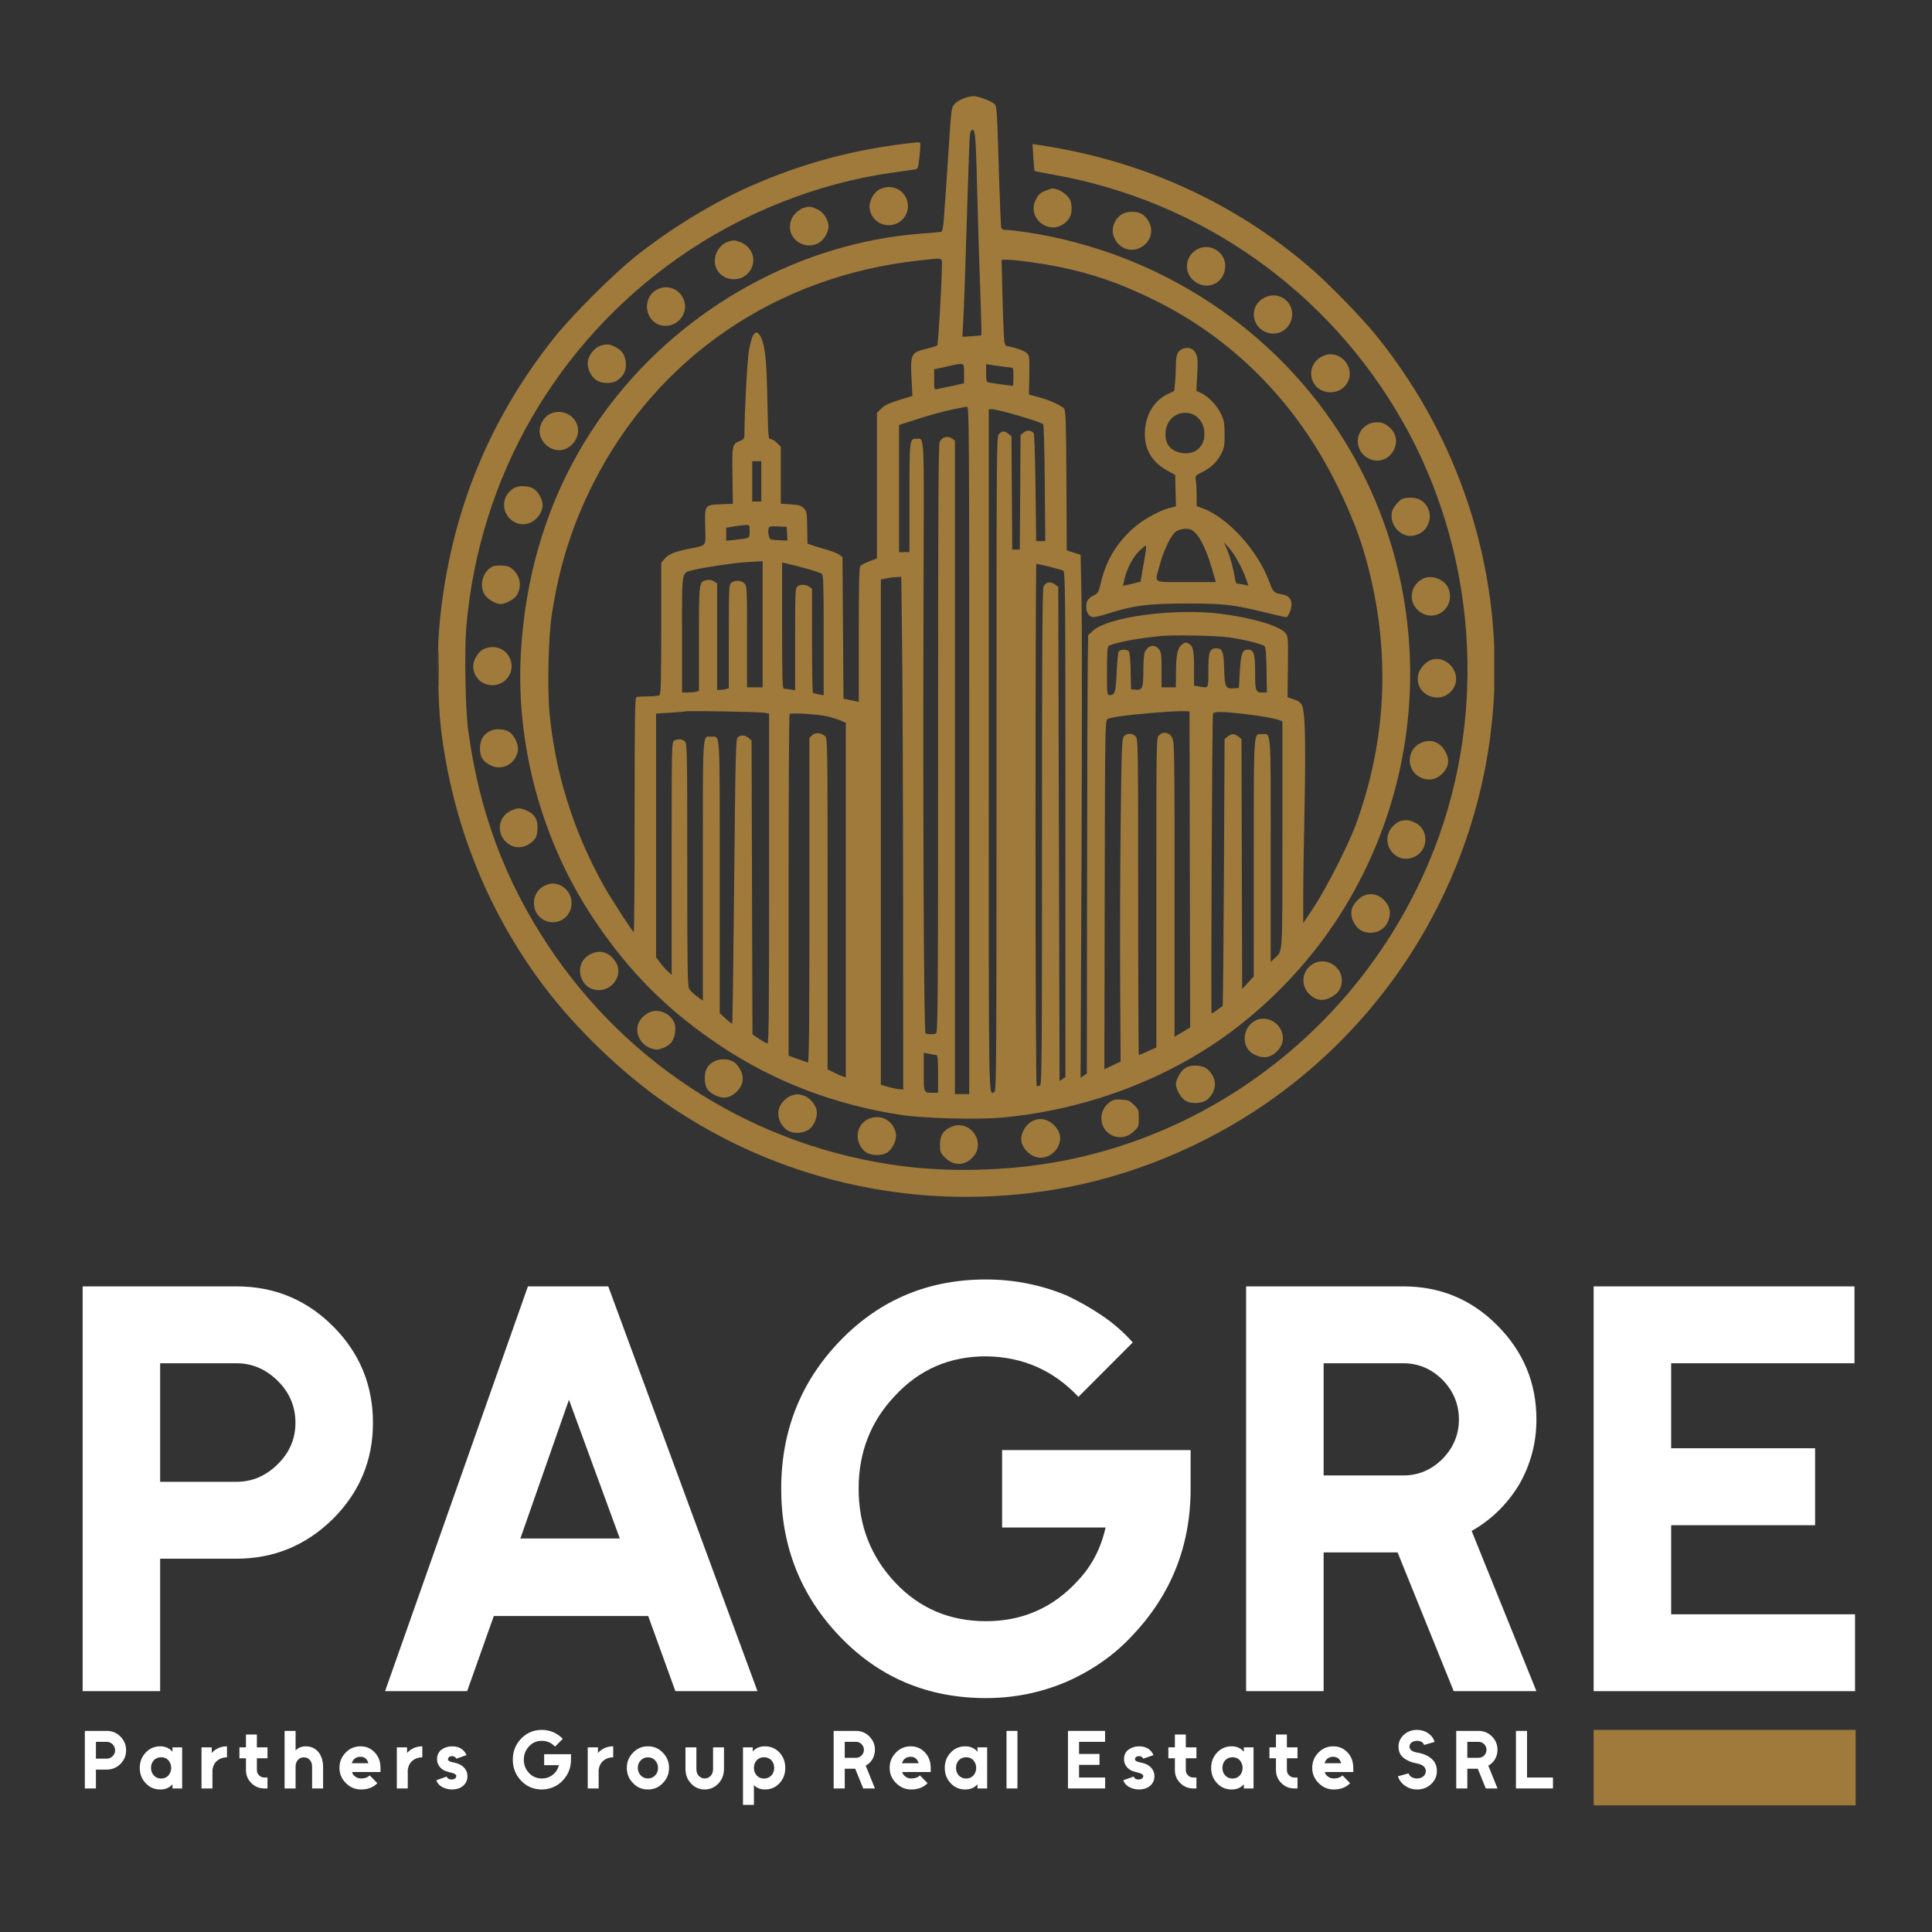
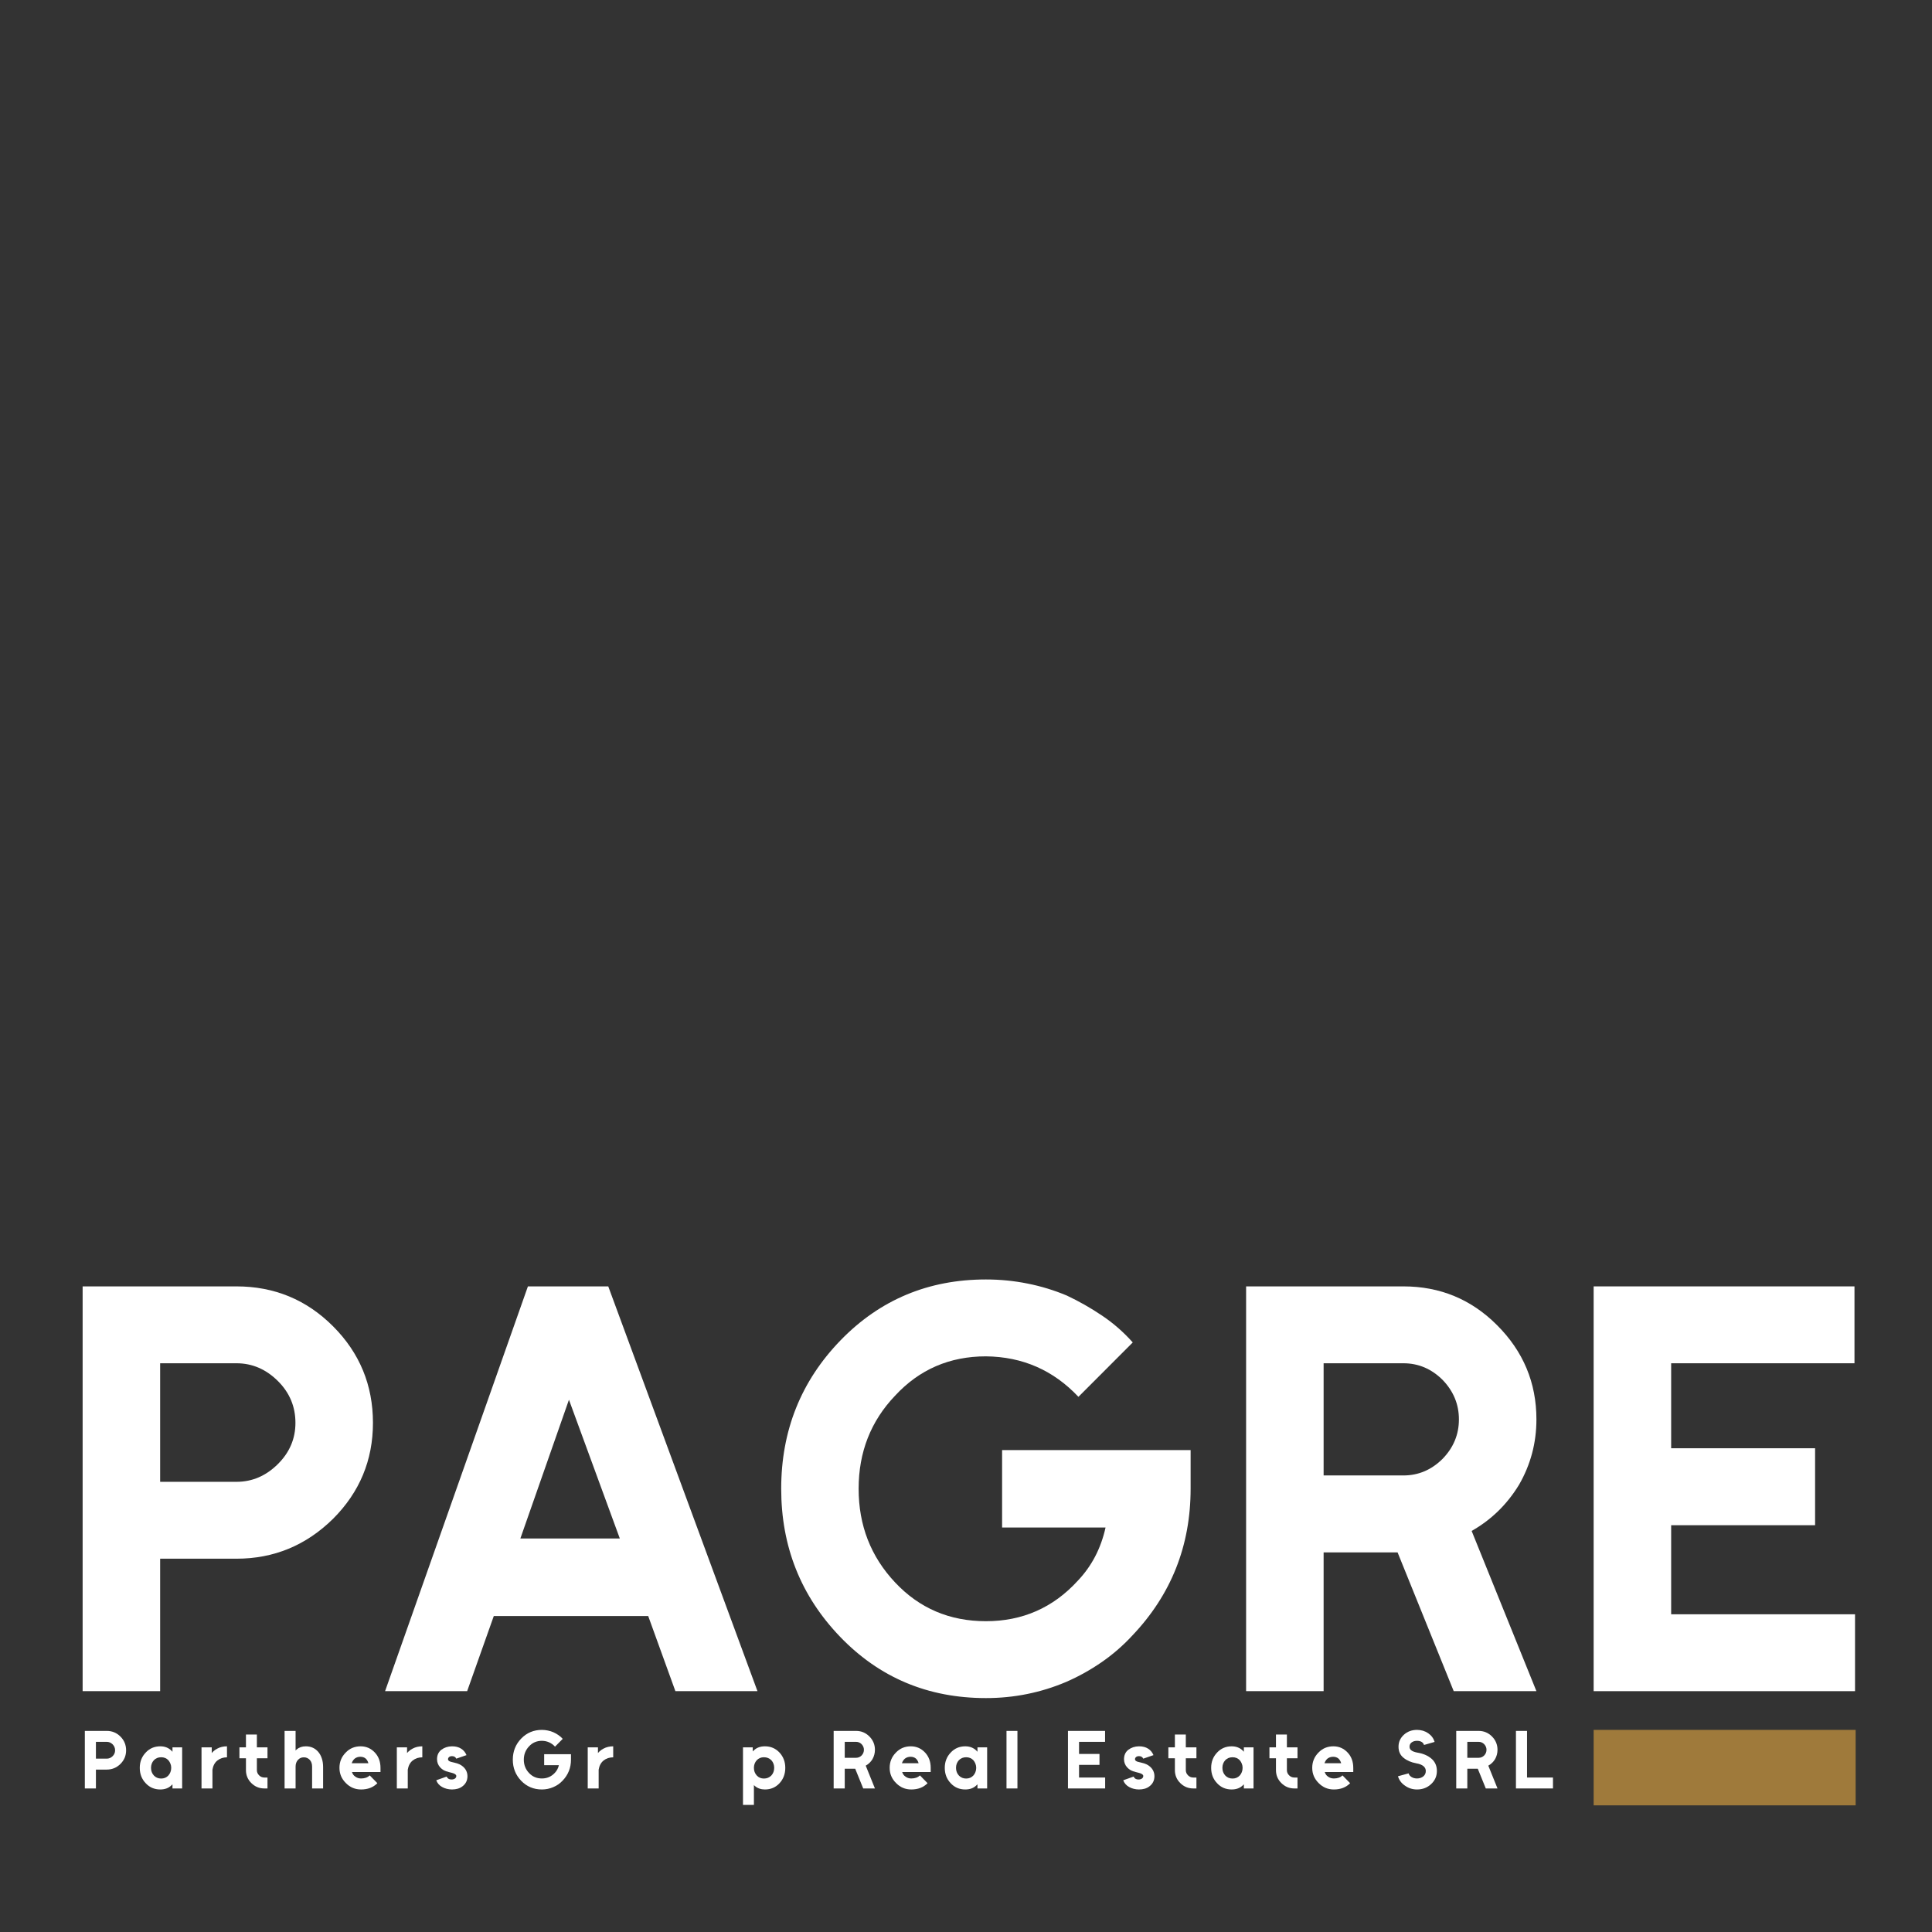
<svg xmlns="http://www.w3.org/2000/svg" width="512" zoomAndPan="magnify" viewBox="0 0 384 384" height="512" preserveAspectRatio="xMidYMid meet" version="1.2">
  <rect x="0" y="0" width="384" height="384" fill="#333333" stroke="none" />
  <defs>
    <clipPath id="7fa3204d2b">
-       <path d="M 87 19.09 L 296.992 19.09 L 296.992 238 L 87 238 Z M 87 19.09 " />
-     </clipPath>
+       </clipPath>
    <clipPath id="e9851aa222">
      <rect x="0" width="370" y="0" height="139" />
    </clipPath>
    <clipPath id="aadbf3ae97">
      <rect x="0" width="297" y="0" height="21" />
    </clipPath>
  </defs>
  <g id="37aff91931">
    <g clip-rule="nonzero" clip-path="url(#7fa3204d2b)">
      <path style=" stroke:none;fill-rule:evenodd;fill:#9f7a3b;fill-opacity:1;" d="M 191.754 19.477 C 190.344 19.977 189.477 20.68 189.258 21.496 C 189.074 22.184 188.91 23.961 188.648 28.129 C 188.344 33.016 187.809 40.805 187.57 43.844 C 187.477 45.059 187.277 46.031 187.117 46.074 C 186.961 46.117 185.148 46.281 183.086 46.434 C 159.254 48.242 136.316 60.82 121.383 80.27 C 110.664 94.23 104.602 111.035 103.531 129.75 C 102.48 148.105 107.703 167.219 117.977 182.625 C 125.031 193.199 132.695 200.863 143.27 207.918 C 153.852 214.973 165.93 219.59 179.082 221.598 C 183.684 222.301 194.387 222.574 199.293 222.117 C 215.809 220.574 231.84 214.582 244.512 205.207 C 252.547 199.266 259.859 191.59 265.336 183.359 C 284.469 154.578 285.297 117.305 267.449 87.98 C 253.852 65.629 230.629 50.266 204.301 46.203 C 202.508 45.926 200.605 45.699 200.074 45.695 C 199.285 45.695 199.086 45.59 198.984 45.113 C 198.918 44.793 198.734 40.465 198.582 35.492 C 198.125 20.676 198.152 21.09 197.543 20.59 C 196.824 19.996 194.336 19.086 193.473 19.102 C 193.09 19.109 192.312 19.277 191.754 19.477 M 192.793 26.645 C 192.723 27.105 192.539 31.551 192.391 36.523 C 191.918 52.035 191.613 60.949 191.445 63.996 L 191.285 66.934 L 193.113 66.832 C 194.117 66.773 194.992 66.672 195.051 66.605 C 195.113 66.539 195.012 62.418 194.824 57.445 C 194.641 52.473 194.426 45.789 194.348 42.594 C 193.969 27.164 193.883 25.805 193.289 25.805 C 193.078 25.805 192.871 26.156 192.793 26.645 M 181.926 28.324 C 170.086 29.586 159.617 32.367 148.992 37.078 C 141.531 40.383 133.133 45.535 126.266 51.016 C 121.789 54.582 113.719 62.656 110.148 67.129 C 96.645 84.059 88.992 103.559 87.238 125.527 C 86.867 130.172 87.082 140.133 87.652 144.875 C 89.922 163.723 96.93 181.215 108.164 196.098 C 114.516 204.512 123.734 213.359 132.336 219.297 C 154.195 234.383 180.742 240.59 207.238 236.801 C 222 234.691 236.516 229.199 249.277 220.898 C 279.113 201.488 297.148 168.18 297.078 132.605 C 297.035 108.629 288.652 85.262 273.367 66.488 C 270.5 62.969 264.18 56.48 260.59 53.375 C 245.352 40.191 226.895 31.824 206.359 28.797 L 205.219 28.629 L 205.379 31.254 C 205.469 32.699 205.586 33.926 205.637 33.98 C 205.691 34.031 207.352 34.363 209.328 34.711 C 238.672 39.902 264.07 57.848 278.793 83.789 C 293.391 109.512 295.738 141.34 285.059 168.766 C 272.297 201.527 243.234 225.367 209.043 231.117 C 199.457 232.727 188.625 232.969 179.352 231.777 C 150.508 228.07 124.91 212.098 108.848 187.789 C 100.27 174.809 95.199 161.098 93.047 145.074 C 92.496 140.98 92.285 129.258 92.676 124.668 C 95.211 94.934 110.496 68.312 134.863 51.203 C 147.457 42.363 162.605 36.348 177.406 34.316 C 179.605 34.012 181.652 33.719 181.949 33.664 C 182.43 33.574 182.52 33.289 182.762 31.043 C 182.914 29.652 182.961 28.457 182.867 28.379 C 182.777 28.305 182.352 28.277 181.926 28.324 M 174.816 37.641 C 173.602 38.277 172.68 40.043 172.852 41.41 C 173.094 43.371 174.664 44.758 176.629 44.758 C 179.5 44.758 181.336 41.797 180.051 39.242 C 179.098 37.344 176.754 36.629 174.816 37.641 M 208.074 37.797 C 206.75 38.27 206.332 38.66 205.758 39.961 C 204.301 43.238 208.105 46.535 211.176 44.66 C 212.52 43.844 213.094 42.707 212.977 41.102 C 212.891 39.973 212.723 39.578 212.004 38.84 C 211.527 38.344 210.723 37.824 210.219 37.684 C 209.117 37.379 209.266 37.371 208.074 37.797 M 159.707 41.316 C 159.277 41.441 158.531 41.953 158.051 42.449 C 156.91 43.625 156.668 45.598 157.5 46.922 C 158.613 48.691 160.852 49.293 162.688 48.309 C 163.875 47.672 164.875 45.789 164.648 44.605 C 164.387 43.223 163.535 42.086 162.355 41.551 C 161.156 41.008 160.863 40.98 159.707 41.316 M 222.82 42.699 C 221.488 43.625 220.859 45.312 221.297 46.777 C 222.184 49.73 225.559 50.609 227.719 48.449 C 229.285 46.883 229.152 44.5 227.402 42.867 C 226.367 41.902 224.094 41.816 222.82 42.699 M 144.758 48.027 C 143.023 48.547 141.777 50.652 142.121 52.488 C 142.777 55.984 147.598 56.633 149.289 53.445 C 150.406 51.348 149.32 48.848 146.953 48.055 C 145.957 47.719 145.793 47.719 144.758 48.027 M 238.23 49.414 C 235.664 50.555 235.109 53.898 237.184 55.719 C 239.797 58.016 243.523 56.328 243.523 52.848 C 243.523 50.164 240.688 48.324 238.23 49.414 M 182.641 51.777 C 154.285 54.871 130.652 71.012 117.988 95.93 C 113.785 104.203 111.172 112.406 109.691 122.008 C 109.012 126.398 108.762 136.664 109.211 141.559 C 110.312 153.578 114.004 165.352 120.066 176.164 C 121.398 178.539 125.617 185.055 125.961 185.266 C 126.055 185.324 126.137 174.867 126.137 162.027 C 126.137 142.824 126.195 138.656 126.48 138.551 C 126.668 138.477 127.719 138.418 128.816 138.418 C 130.023 138.418 130.934 138.293 131.121 138.105 C 131.352 137.875 131.43 134.57 131.43 124.824 L 131.43 111.852 L 132.074 111.086 C 132.863 110.152 134.062 109.652 136.891 109.082 C 140.574 108.34 140.266 108.75 140.168 104.719 C 140.062 100.332 140.043 100.359 143.332 100.23 L 145.66 100.137 L 145.586 94.523 C 145.5 88.332 145.508 88.297 147.121 87.621 C 147.898 87.297 147.961 87.18 147.965 86.047 C 147.984 81.457 148.531 71.516 148.871 69.586 C 149.496 66.004 150.402 65.121 151.312 67.195 C 152.098 68.984 152.367 71.734 152.527 79.723 C 152.676 86.961 152.707 87.277 153.184 87.277 C 153.457 87.277 154.023 87.617 154.438 88.031 L 155.191 88.785 L 155.191 100.125 L 157.152 100.25 C 158.793 100.355 159.211 100.477 159.75 101.012 C 160.352 101.617 160.391 101.824 160.438 104.852 L 160.488 108.047 L 161.391 108.367 C 161.887 108.539 163.172 108.934 164.242 109.238 C 165.309 109.539 166.469 110.004 166.82 110.266 L 167.453 110.746 L 167.648 138.887 L 168.59 139.059 C 169.105 139.152 169.789 139.289 170.109 139.367 L 170.688 139.508 L 170.688 126.227 C 170.688 116 170.762 112.848 171.012 112.523 C 171.191 112.289 172.004 111.852 172.82 111.551 L 174.305 111 L 174.305 82.059 L 175.16 81.203 C 175.812 80.551 176.648 80.152 178.684 79.52 L 181.352 78.691 L 181.18 75.426 C 180.91 70.324 181.043 70.059 184.266 69.289 C 185.25 69.055 186.156 68.773 186.277 68.668 C 186.477 68.492 187.188 56.465 187.211 52.859 C 187.223 51.125 187.664 51.23 182.641 51.777 M 199.227 58.027 C 199.309 61.543 199.441 65.379 199.52 66.551 C 199.66 68.605 199.688 68.688 200.352 68.82 C 202.176 69.184 203.719 69.766 204.164 70.258 C 204.605 70.75 204.645 71.168 204.578 74.609 L 204.508 78.414 L 206.258 78.879 C 208.457 79.461 210.988 80.586 211.496 81.203 C 211.828 81.605 211.895 83.672 211.957 95.535 L 212.031 109.398 L 213.402 109.832 L 214.777 110.266 L 214.961 118.953 C 215.062 123.734 215.062 147.121 214.961 170.926 L 214.773 214.211 L 215.395 213.797 L 216.02 213.383 L 216.062 175.965 C 216.09 155.387 216.148 135.777 216.191 132.395 L 216.277 126.242 L 217.219 125.375 C 220.27 122.578 233.512 120.832 242.762 122.008 C 248.938 122.793 254.488 124.465 255.512 125.844 C 256.027 126.543 256.047 126.832 255.98 132.582 L 255.91 138.586 L 256.941 138.93 C 258.977 139.602 259.109 139.938 259.336 144.953 C 259.445 147.395 259.422 154.625 259.281 161.016 C 259.141 167.41 259.027 175.082 259.031 178.062 L 259.031 183.488 L 261.242 180.129 C 263.66 176.449 268.031 167.852 269.449 163.988 C 275.047 148.703 276.227 132.938 272.957 117.109 C 271.402 109.582 269.426 103.918 265.746 96.445 C 257.676 80.059 245.199 67.402 229.449 59.641 C 222.832 56.379 217.25 54.426 210.723 53.09 C 207.078 52.34 201.977 51.633 200.238 51.633 L 199.078 51.633 L 199.227 58.027 M 130.66 57.512 C 127.465 59.117 128.113 64.047 131.609 64.703 C 134.344 65.215 136.758 62.633 136.035 59.965 C 135.391 57.582 132.84 56.414 130.66 57.512 M 251.293 59.172 C 247.844 60.973 248.887 65.93 252.793 66.289 C 254.918 66.488 256.828 64.688 256.828 62.48 C 256.828 59.586 253.875 57.824 251.293 59.172 M 119.383 68.703 C 118.262 69.027 117.059 70.477 116.84 71.758 C 116.629 73.023 117.352 74.719 118.438 75.508 C 119.461 76.25 121.535 76.332 122.586 75.672 C 123.918 74.836 124.504 73.691 124.391 72.148 C 124.273 70.562 123.656 69.641 122.246 68.941 C 121.109 68.379 120.637 68.34 119.383 68.703 M 235.047 69.344 C 234.016 69.777 233.711 70.562 233.711 72.793 C 233.711 73.758 233.637 75.254 233.547 76.121 L 233.383 77.695 L 232.016 78.363 C 229.387 79.648 227.723 82.402 227.559 85.727 C 227.391 89.215 228.871 91.805 232.031 93.547 L 233.582 94.402 L 233.652 97.523 L 233.727 100.641 L 232.516 100.945 C 230.625 101.422 227.633 103.016 225.816 104.512 C 222.258 107.449 219.961 111.086 218.895 115.477 C 218.348 117.727 218.254 117.914 217.422 118.332 C 216.254 118.926 215.891 119.465 215.891 120.586 C 215.891 121.793 216.504 122.66 217.363 122.66 C 217.73 122.66 219.137 122.309 220.488 121.875 C 225.312 120.328 228.391 119.949 236.035 119.953 C 243.473 119.957 245.047 120.148 252.176 121.898 C 253.883 122.316 255.43 122.66 255.613 122.66 C 256.031 122.66 256.699 121.117 256.699 120.145 C 256.699 118.98 256.059 118.324 254.742 118.125 C 253.293 117.906 252.996 117.617 252.324 115.754 C 250.043 109.414 243.934 102.715 238.812 100.941 L 237.844 100.605 L 237.84 98.523 C 237.84 97.383 237.766 96.02 237.68 95.496 C 237.527 94.562 237.543 94.539 238.91 93.855 C 240.688 92.969 241.848 91.867 242.707 90.246 C 243.32 89.098 243.395 88.672 243.395 86.371 C 243.395 84.113 243.309 83.605 242.707 82.32 C 241.91 80.617 240.223 78.824 238.777 78.141 L 237.777 77.664 L 237.957 74.5 C 238.098 71.988 238.059 71.145 237.758 70.43 C 237.273 69.27 236.227 68.848 235.047 69.344 M 263.324 70.613 C 261.383 71.293 260.316 73.047 260.676 74.957 C 261.332 78.457 266.227 79.102 267.883 75.906 C 269.387 73.008 266.395 69.535 263.324 70.613 M 188.059 72.879 L 185.668 73.41 L 185.668 75.453 C 185.668 77.277 185.719 77.484 186.121 77.367 C 186.371 77.297 187.27 77.105 188.125 76.945 C 188.977 76.781 190.109 76.535 190.641 76.398 L 191.609 76.152 L 191.609 74.223 C 191.609 71.961 191.824 72.043 188.059 72.879 M 196 74.148 C 196 75.758 196.051 75.914 196.582 76.031 C 197.09 76.141 201.016 76.688 201.316 76.688 C 201.375 76.688 201.426 75.875 201.426 74.879 C 201.426 73.336 201.359 73.07 200.973 73.055 C 200.723 73.047 199.504 72.895 198.262 72.719 L 196 72.395 L 196 74.148 M 189.461 81.355 C 186.93 81.895 184.648 82.535 181.086 83.699 L 178.695 84.477 L 178.695 109.746 L 180.762 109.746 L 180.762 98.949 C 180.762 87.238 180.766 87.211 182.16 87.211 C 183.758 87.211 183.664 85.359 183.566 115.336 C 183.414 160.273 183.609 205.152 183.953 205.371 C 184.316 205.605 185.48 205.629 186.035 205.414 C 186.406 205.27 186.445 199.867 186.449 146.848 C 186.453 100.477 186.52 88.309 186.777 87.797 C 187.246 86.871 188.301 86.562 189.137 87.109 L 189.801 87.547 L 189.801 217.453 L 192.645 217.453 L 192.645 149.137 C 192.645 84.234 192.621 80.82 192.191 80.844 C 191.941 80.859 190.715 81.09 189.461 81.355 M 196.52 149.266 C 196.52 221.758 196.445 217.5 197.66 217.035 C 198.031 216.895 198.066 210.906 198.066 151.82 C 198.066 87.105 198.07 86.758 198.582 86.242 C 199.23 85.598 199.652 85.594 200.43 86.223 L 201.039 86.715 L 201.188 109.23 L 202.691 109.23 L 202.77 97.844 L 202.844 86.457 L 203.461 85.957 C 204.074 85.461 204.855 85.492 205.43 86.027 C 205.59 86.176 205.734 90.324 205.816 96.91 L 205.945 107.551 L 207.754 107.551 L 207.66 96.059 C 207.609 89.738 207.473 84.461 207.352 84.336 C 206.879 83.828 198.387 81.336 197.137 81.336 L 196.52 81.336 L 196.52 149.266 M 109.215 82.324 C 107.969 82.977 107.07 84.73 107.277 86.105 C 107.617 88.336 109.902 89.926 111.969 89.367 C 113.645 88.918 114.902 87.277 114.898 85.551 C 114.898 82.766 111.762 80.988 109.215 82.324 M 234.773 82.133 C 232.887 82.531 231.645 84.203 231.645 86.34 C 231.645 87.992 232.363 89.16 233.719 89.703 C 236.727 90.906 239.395 89.301 239.395 86.285 C 239.395 83.5 237.285 81.602 234.773 82.133 M 271.738 84.434 C 269.156 86.012 269.273 89.703 271.957 91.102 C 274.031 92.184 276.367 91.25 277.227 89 C 277.938 87.137 277.094 85.227 275.117 84.211 C 274.246 83.762 272.672 83.867 271.738 84.434 M 149.512 95.672 L 149.512 99.676 L 151.316 99.676 L 151.316 91.668 L 149.512 91.668 L 149.512 95.672 M 102.047 97.074 C 99.121 98.914 99.77 103.191 103.109 104.09 C 105.148 104.637 107.395 103.078 107.82 100.816 C 108.02 99.754 107.211 97.973 106.199 97.238 C 105.172 96.496 103.102 96.414 102.047 97.074 M 278.758 99.148 C 278.051 99.438 276.887 100.84 276.684 101.648 C 275.996 104.379 278.629 107.137 281.215 106.395 C 282.594 106 283.316 105.391 283.859 104.16 C 284.637 102.398 283.973 100.328 282.309 99.352 C 281.504 98.879 279.688 98.773 278.758 99.148 M 145.828 104.645 L 144.344 104.898 L 144.344 107.473 L 145.957 107.305 C 149.082 106.98 148.992 107.031 148.992 105.594 C 148.992 104.324 148.992 104.324 148.152 104.355 C 147.691 104.375 146.645 104.504 145.828 104.645 M 152.742 105.152 C 152.664 105.477 152.699 106.094 152.816 106.52 C 153.027 107.27 153.082 107.297 154.773 107.371 L 156.512 107.445 L 156.355 104.711 L 154.617 104.637 C 152.992 104.562 152.875 104.598 152.742 105.152 M 233.824 105.582 C 232.801 106.207 231.34 109.18 230.48 112.383 C 229.496 116.059 228.902 115.688 235.746 115.688 L 241.66 115.688 L 240.891 113.039 C 239.906 109.66 238.68 107.004 237.609 105.938 C 236.93 105.258 236.562 105.098 235.691 105.098 C 235.098 105.102 234.262 105.316 233.824 105.582 M 243.914 109.297 C 244.531 110.734 245.141 112.973 245.461 114.977 C 245.547 115.512 245.695 115.953 245.797 115.957 C 245.898 115.965 246.461 116.062 247.051 116.176 L 248.117 116.383 L 247.645 115 C 246.926 112.914 245.383 110.121 244.27 108.902 L 243.273 107.809 L 243.914 109.297 M 226.387 109.566 C 225.141 110.816 224.09 112.793 223.547 114.914 C 223.344 115.695 223.207 116.363 223.238 116.398 C 223.27 116.434 224.059 116.273 224.996 116.043 L 226.699 115.621 L 227.004 113.781 C 227.168 112.77 227.449 111.16 227.629 110.199 C 227.805 109.242 227.848 108.457 227.723 108.457 C 227.598 108.457 226.996 108.957 226.387 109.566 M 148.09 111.738 C 145.883 111.887 139.641 112.82 138.023 113.242 C 135.348 113.941 135.562 112.828 135.562 126.059 L 135.562 137.641 L 136.66 137.637 C 137.266 137.637 138.02 137.566 138.34 137.48 L 138.922 137.324 L 138.922 126.949 C 138.922 115.551 138.906 115.645 140.48 115.297 C 141.012 115.18 141.473 115.262 141.902 115.543 L 142.535 115.957 L 142.535 137.125 L 143.117 137.121 C 143.438 137.121 143.961 137.047 144.281 136.961 L 144.859 136.809 L 144.859 126.547 C 144.859 116.934 144.891 116.258 145.332 115.855 C 145.984 115.27 147.328 115.316 147.961 115.945 C 148.461 116.445 148.477 116.809 148.477 126.535 L 148.477 136.609 L 151.578 136.609 L 151.578 111.555 L 150.48 111.602 C 149.875 111.629 148.801 111.688 148.09 111.738 M 155.449 124.336 C 155.449 134.188 155.52 136.867 155.773 136.871 C 155.953 136.871 156.531 136.945 157.066 137.031 L 158.035 137.191 L 158.035 127.051 C 158.035 117.691 158.07 116.879 158.484 116.562 C 159.098 116.102 160.121 116.117 160.816 116.605 L 161.391 117.008 L 161.391 127.309 C 161.391 132.977 161.477 137.66 161.586 137.723 C 161.691 137.781 162.215 137.91 162.746 138.008 L 163.715 138.184 L 163.715 126.309 C 163.715 116.383 163.656 114.375 163.348 114.066 C 163.047 113.762 159.254 112.652 156.16 111.961 L 155.449 111.805 L 155.449 124.336 M 205.816 163.988 C 205.816 195.344 205.91 215.902 206.055 215.902 C 206.184 215.902 206.473 215.832 206.699 215.746 C 207.07 215.602 207.105 211.016 207.105 166.426 C 207.105 129.402 207.184 117.098 207.41 116.598 C 207.824 115.688 208.781 115.488 209.648 116.133 L 210.336 116.648 L 210.465 165.762 L 210.594 214.879 L 211.758 214.066 L 211.758 163.852 C 211.758 116.293 211.734 113.629 211.305 113.402 C 210.91 113.199 206.406 112.07 205.977 112.07 C 205.887 112.07 205.816 135.434 205.816 163.988 M 97.984 112.562 C 96.008 113.441 95.16 116.289 96.312 118.156 C 96.902 119.113 98.512 120.066 99.531 120.066 C 100.406 120.066 102.18 119.125 102.645 118.414 C 103.723 116.77 103.504 114.707 102.098 113.348 C 101.379 112.648 100.992 112.488 99.863 112.418 C 99.113 112.371 98.266 112.438 97.984 112.562 M 176.887 114.828 C 176.531 114.883 175.98 114.984 175.66 115.055 L 175.082 115.18 L 175.082 215.605 L 176.449 216.004 C 177.199 216.223 178.199 216.434 178.668 216.477 L 179.523 216.547 L 179.496 178.84 C 179.484 158.098 179.395 135.172 179.301 127.891 L 179.133 114.656 L 178.332 114.691 C 177.895 114.711 177.242 114.77 176.887 114.828 M 283.043 114.93 C 280.363 116.051 279.746 119.461 281.879 121.332 C 285.031 124.102 289.48 120.785 287.852 116.879 C 287.16 115.227 284.707 114.234 283.043 114.93 M 230.352 126.441 C 229.996 126.492 228.66 126.66 227.383 126.812 C 224.602 127.145 220.84 127.984 220.363 128.383 C 220.102 128.598 220.02 129.785 220.02 133.41 C 220.02 137.82 220.055 138.16 220.488 138.16 C 221.613 138.16 221.762 137.695 221.938 133.652 C 222.031 131.527 222.234 129.641 222.387 129.453 C 222.75 129.02 224.012 129.023 224.371 129.457 C 224.539 129.66 224.684 131.281 224.727 133.398 L 224.801 136.996 L 225.691 137.082 C 227.066 137.211 227.254 136.746 227.254 133.184 C 227.254 131.348 227.375 129.891 227.555 129.555 C 228.27 128.211 229.508 127.973 230.332 129.023 C 230.816 129.637 230.871 130.055 230.871 133.156 L 230.871 136.609 L 233.711 136.609 L 233.727 133.961 C 233.746 130.246 234.008 128.891 234.844 128.172 C 235.414 127.684 235.633 127.633 236.141 127.863 C 237.125 128.312 237.328 129.16 237.328 132.844 L 237.328 136.281 L 238.293 136.441 C 240.289 136.773 240.168 136.977 240.168 133.309 C 240.168 129.594 240.418 128.859 241.691 128.859 C 242.973 128.859 243.207 129.441 243.305 132.891 C 243.41 136.562 243.59 136.934 245.184 136.816 L 246.238 136.738 L 246.434 133.398 C 246.645 129.809 246.91 129.117 248.07 129.117 C 249.207 129.117 249.465 129.961 249.465 133.645 C 249.465 137.371 249.566 137.641 250.945 137.641 L 251.805 137.641 L 251.734 133.207 C 251.688 130.164 251.57 128.676 251.355 128.461 C 250.902 128.012 247.449 127.141 244.266 126.676 C 241.766 126.312 232.348 126.152 230.352 126.441 M 87.117 132.863 C 87.117 136.133 87.152 137.434 87.199 135.754 C 87.242 134.078 87.242 131.406 87.199 129.816 C 87.152 128.223 87.117 129.598 87.117 132.863 M 96.043 129.074 C 94.824 129.711 93.902 131.477 94.074 132.84 C 94.32 134.801 95.887 136.191 97.855 136.191 C 100.723 136.191 102.559 133.23 101.273 130.672 C 100.32 128.777 97.98 128.059 96.043 129.074 M 284.191 131.277 C 283.129 131.758 282.066 133.07 281.863 134.16 C 281.074 138.359 286.754 140.41 288.93 136.711 C 290.699 133.699 287.344 129.852 284.191 131.277 M 136.336 141.383 C 136.125 141.441 134.699 141.562 133.172 141.656 L 130.398 141.824 L 130.398 190.254 L 131.141 191.262 C 131.547 191.816 132.242 192.609 132.688 193.027 L 133.496 193.785 L 133.496 170.629 C 133.496 148 133.508 147.469 133.996 147.207 C 134.758 146.801 135.695 146.887 136.168 147.414 C 136.559 147.844 136.598 149.91 136.598 171.832 C 136.598 191.867 136.656 195.895 136.957 196.48 C 137.156 196.867 137.855 197.566 138.508 198.035 L 139.695 198.887 L 139.695 173.062 C 139.695 144.441 139.57 146.422 141.375 146.422 C 143.18 146.422 143.055 144.305 143.055 174.305 L 143.055 201.371 L 144.234 202.461 C 144.887 203.062 145.469 203.496 145.535 203.434 C 145.602 203.367 145.777 190.66 145.926 175.191 C 146.164 150.25 146.242 147.02 146.602 146.617 C 147.133 146.027 148.012 146.043 148.77 146.66 L 149.383 147.152 L 149.469 176.371 L 149.555 205.586 L 150.883 206.48 C 151.617 206.977 152.363 207.379 152.543 207.379 C 152.801 207.379 152.867 200.836 152.867 174.605 L 152.867 141.832 L 152.027 141.676 C 151.055 141.492 136.914 141.23 136.336 141.383 M 229.598 141.648 C 223.637 142.152 220.613 142.566 220.098 142.945 C 219.656 143.266 219.629 144.945 219.566 177.902 L 219.5 212.523 L 221.117 211.762 L 222.734 210.996 L 222.641 195.434 C 222.59 186.875 222.637 172.453 222.742 163.391 C 222.918 148.562 222.98 146.855 223.367 146.375 C 223.949 145.656 225.152 145.68 225.754 146.422 C 226.199 146.969 226.219 148.477 226.219 178.352 C 226.219 195.594 226.281 209.703 226.355 209.703 C 226.43 209.703 227.242 209.363 228.164 208.945 L 229.836 208.188 L 229.836 177.434 C 229.836 146.734 229.836 146.68 230.367 146.148 C 231.211 145.305 232.438 145.555 233 146.684 C 233.422 147.527 233.453 149.504 233.453 176.824 L 233.453 206.066 L 235.004 205.141 L 236.555 204.219 L 236.488 172.801 L 236.422 141.387 L 235 141.348 C 234.219 141.328 231.789 141.461 229.598 141.648 M 241.086 141.84 C 240.914 142.391 240.648 201.438 240.816 201.438 C 240.945 201.438 241.629 200.973 243.008 199.941 C 243.078 199.891 243.195 187.93 243.266 173.371 L 243.395 146.895 L 244.004 146.402 C 244.777 145.777 245.371 145.777 246.145 146.402 L 246.754 146.895 L 246.82 171.734 L 246.891 196.57 L 249.188 194.078 L 249.195 170.566 C 249.207 144.477 249.113 145.906 250.859 145.906 C 252.68 145.906 252.566 144.375 252.566 169.027 L 252.566 191.203 L 253.363 190.445 C 254.98 188.906 254.891 190.375 254.891 165.84 L 254.891 143.387 L 254.18 143.105 C 252.754 142.539 245.223 141.516 242.492 141.516 C 241.672 141.516 241.148 141.637 241.086 141.84 M 156.938 141.918 C 156.828 142.027 156.742 157.355 156.742 175.977 L 156.742 209.836 L 158.484 210.457 C 159.445 210.797 160.375 211.125 160.551 211.191 C 160.809 211.285 160.875 204.734 160.875 178.996 L 160.875 146.684 L 161.418 146.137 C 162.039 145.52 163.215 145.609 164.023 146.336 C 164.469 146.742 164.492 148.203 164.492 179.648 L 164.492 212.535 L 165.719 213.152 C 166.391 213.492 167.207 213.852 167.523 213.949 L 168.105 214.129 L 168.105 143.66 L 167.137 143.238 C 166.605 143.004 165.484 142.641 164.652 142.43 C 162.914 141.988 157.227 141.613 156.938 141.918 M 97.395 145.289 C 96.043 145.977 95.398 147.094 95.398 148.75 C 95.398 150.473 95.953 151.344 97.547 152.133 C 99.832 153.262 102.508 151.809 102.93 149.211 C 103.113 148.062 102.324 146.285 101.297 145.543 C 100.363 144.867 98.465 144.742 97.395 145.289 M 282.371 147.68 C 279.523 149.004 279.465 153.086 282.273 154.496 C 283.965 155.344 285.699 154.953 286.984 153.426 C 287.973 152.25 288.102 151.004 287.383 149.578 C 286.324 147.469 284.395 146.734 282.371 147.68 M 101.555 161.129 C 98.617 162.465 98.598 166.492 101.52 168.016 C 102.977 168.773 104.816 168.355 106.102 166.977 C 106.582 166.465 106.754 165.953 106.828 164.824 C 106.945 162.957 106.324 161.848 104.758 161.137 C 103.395 160.516 102.906 160.516 101.555 161.129 M 278.457 163.137 C 278.137 163.199 277.48 163.617 277 164.074 C 273.785 167.105 277.293 172.227 281.23 170.25 C 284.039 168.84 284 164.75 281.164 163.461 C 280.09 162.973 279.605 162.914 278.457 163.137 M 108.191 176.062 C 105.426 177.453 105.426 181.516 108.191 182.906 C 110.719 184.176 113.609 182.352 113.609 179.484 C 113.609 177.402 111.879 175.609 109.863 175.609 C 109.438 175.609 108.684 175.812 108.191 176.062 M 271.02 178.039 C 270.086 178.445 268.902 179.781 268.676 180.68 C 268.238 182.418 269.414 184.633 271.059 185.176 C 273.133 185.859 275.207 184.93 275.949 182.977 C 276.496 181.551 276.301 180.316 275.359 179.199 C 274.184 177.797 272.566 177.367 271.02 178.039 M 117.871 189.426 C 115.672 190.203 114.699 192.445 115.637 194.57 C 116.289 196.043 117.438 196.785 119.059 196.789 C 122.004 196.789 123.922 193.453 122.324 191.105 C 121.152 189.379 119.621 188.801 117.871 189.426 M 260.91 191.613 C 258.664 192.98 258.426 196.016 260.43 197.773 C 261.676 198.867 262.918 199.031 264.391 198.289 C 265.875 197.547 266.535 196.656 266.688 195.203 C 266.996 192.184 263.52 190.02 260.91 191.613 M 128.719 201.402 C 127 202.461 126.34 203.934 126.805 205.66 C 127.156 206.965 128.211 208.02 129.57 208.426 C 130.484 208.699 130.809 208.684 131.805 208.301 C 133.312 207.727 134.078 206.656 134.203 204.949 C 134.277 203.949 134.172 203.43 133.773 202.793 C 132.672 201.039 130.344 200.398 128.719 201.402 M 249.27 202.988 C 247.465 204.086 246.84 206.586 247.922 208.363 C 248.629 209.523 250.43 210.32 251.812 210.086 C 253.105 209.867 254.484 208.605 254.84 207.312 C 255.73 204.086 252.094 201.266 249.27 202.988 M 183.602 213.066 C 183.602 217.309 183.555 217.191 185.434 217.191 L 186.445 217.191 L 186.445 213.449 C 186.445 210.629 186.363 209.699 186.121 209.691 C 185.945 209.684 185.305 209.586 184.703 209.469 L 183.602 209.258 L 183.602 213.066 M 142.039 210.914 C 140.633 211.656 140.082 212.609 140.082 214.305 C 140.082 216.078 140.621 216.941 142.215 217.73 C 143.746 218.488 145.18 218.227 146.441 216.965 C 147.703 215.703 147.961 214.27 147.203 212.738 C 146.906 212.133 146.355 211.418 145.98 211.148 C 145.012 210.445 143.141 210.336 142.039 210.914 M 235.566 212.277 C 234.707 212.816 233.723 214.543 233.723 215.516 C 233.723 216.484 234.707 218.211 235.566 218.75 C 236.773 219.508 239.102 219.363 240.059 218.469 C 241.938 216.715 241.938 214.316 240.059 212.559 C 239.102 211.668 236.773 211.52 235.566 212.277 M 157.418 217.719 C 156.531 217.984 155.539 218.863 155.039 219.828 C 154.227 221.387 154.879 223.555 156.484 224.637 C 157.629 225.406 159.602 225.332 160.812 224.469 C 161.832 223.742 162.547 221.938 162.312 220.688 C 162.082 219.461 160.801 218.043 159.625 217.719 C 158.539 217.418 158.43 217.418 157.418 217.719 M 220.695 218.965 C 219.582 219.723 218.902 220.957 218.902 222.223 C 218.902 225.602 222.781 227.273 225.262 224.961 C 226.324 223.969 226.348 223.91 226.348 222.254 C 226.348 220.645 226.301 220.512 225.395 219.605 C 224.551 218.762 224.262 218.637 222.941 218.555 C 221.766 218.477 221.281 218.566 220.695 218.965 M 173.273 222.168 C 170.27 222.945 169.477 226.602 171.832 228.801 C 172.789 229.695 175.117 229.84 176.324 229.082 C 177.461 228.367 178.293 226.523 178.051 225.246 C 177.625 222.965 175.492 221.59 173.273 222.168 M 205.43 222.711 C 203.984 223.379 202.969 224.922 202.98 226.445 C 202.988 228.215 204.965 230.105 206.805 230.105 C 209.734 230.105 211.734 226.738 210.164 224.449 C 208.938 222.66 207.043 221.965 205.43 222.711 M 188.789 224.102 C 187.375 224.824 186.832 225.773 186.832 227.527 C 186.832 228.906 186.914 229.129 187.719 229.961 C 189.352 231.645 191.371 231.789 193.02 230.34 C 196.402 227.371 192.797 222.059 188.789 224.102 " />
    </g>
    <g transform="matrix(1,0,0,1,7,227)">
      <g clip-path="url(#e9851aa222)">
        <g style="fill:#ffffff;fill-opacity:1;">
          <g transform="translate(1.033, 109.132)">
            <path style="stroke:none" d="M 23.797 -65.172 L 38.969 -65.172 C 42.102 -65.172 44.859 -63.984 47.234 -61.609 C 49.535 -59.305 50.688 -56.547 50.688 -53.328 C 50.688 -50.191 49.535 -47.473 47.234 -45.172 C 44.859 -42.797 42.102 -41.609 38.969 -41.609 L 23.797 -41.609 Z M 8.391 -80.453 L 8.391 0 L 23.797 0 L 23.797 -26.328 L 38.969 -26.328 C 46.395 -26.328 52.789 -28.969 58.156 -34.25 C 63.445 -39.539 66.094 -45.898 66.094 -53.328 C 66.094 -60.836 63.445 -67.238 58.156 -72.531 C 52.875 -77.812 46.477 -80.453 38.969 -80.453 Z M 8.391 -80.453 " />
          </g>
        </g>
        <g style="fill:#ffffff;fill-opacity:1;">
          <g transform="translate(68.615, 109.132)">
            <path style="stroke:none" d="M 27.812 -30.344 L 37.469 -57.922 L 47.578 -30.344 Z M 22.531 -14.938 L 53.219 -14.938 L 58.625 0 L 74.938 0 L 45.281 -80.453 L 29.312 -80.453 L 0.922 0 L 17.234 0 Z M 22.531 -14.938 " />
          </g>
        </g>
        <g style="fill:#ffffff;fill-opacity:1;">
          <g transform="translate(144.472, 109.132)">
            <path style="stroke:none" d="M 44.484 -81.828 C 33.066 -81.828 23.445 -77.805 15.625 -69.766 C 7.738 -61.641 3.797 -51.797 3.797 -40.234 C 3.797 -28.734 7.703 -18.922 15.516 -10.797 C 23.328 -2.68 32.984 1.375 44.484 1.375 C 50.078 1.375 55.398 0.301 60.453 -1.844 C 62.91 -2.914 65.25 -4.219 67.469 -5.75 C 69.688 -7.281 71.719 -9.039 73.562 -11.031 C 81.301 -19.156 85.172 -28.891 85.172 -40.234 L 85.172 -47.922 L 47.703 -47.922 L 47.703 -32.531 L 68.266 -32.531 C 67.805 -30.457 67.117 -28.539 66.203 -26.781 C 65.285 -25.02 64.133 -23.41 62.75 -21.953 C 57.852 -16.586 51.766 -13.906 44.484 -13.906 C 37.273 -13.906 31.258 -16.473 26.438 -21.609 C 21.602 -26.742 19.188 -32.953 19.188 -40.234 C 19.188 -47.504 21.602 -53.672 26.438 -58.734 C 31.258 -63.941 37.273 -66.547 44.484 -66.547 C 51.766 -66.473 57.895 -63.789 62.875 -58.5 L 73.672 -69.312 C 71.836 -71.375 69.805 -73.148 67.578 -74.641 C 65.359 -76.141 63.023 -77.469 60.578 -78.625 C 58.047 -79.688 55.438 -80.484 52.75 -81.016 C 50.07 -81.555 47.316 -81.828 44.484 -81.828 Z M 44.484 -81.828 " />
          </g>
        </g>
        <g style="fill:#ffffff;fill-opacity:1;">
          <g transform="translate(232.282, 109.132)">
            <path style="stroke:none" d="M 23.797 -65.172 L 39.656 -65.172 C 42.645 -65.172 45.25 -64.062 47.469 -61.844 C 49.613 -59.613 50.688 -57.004 50.688 -54.016 C 50.688 -51.023 49.613 -48.422 47.469 -46.203 C 45.25 -43.984 42.645 -42.875 39.656 -42.875 L 23.797 -42.875 Z M 8.391 -80.453 L 8.391 0 L 23.797 0 L 23.797 -27.578 L 38.5 -27.578 L 49.656 0 L 66.094 0 L 53.219 -31.844 C 57.125 -34.062 60.266 -37.125 62.641 -41.031 C 64.941 -45.02 66.094 -49.348 66.094 -54.016 C 66.094 -61.297 63.484 -67.539 58.266 -72.75 C 53.141 -77.883 46.938 -80.453 39.656 -80.453 Z M 8.391 -80.453 " />
          </g>
        </g>
        <g style="fill:#ffffff;fill-opacity:1;">
          <g transform="translate(301.358, 109.132)">
            <path style="stroke:none" d="M 8.391 0 L 60.344 0 L 60.344 -15.281 L 23.797 -15.281 L 23.797 -32.984 L 52.406 -32.984 L 52.406 -48.281 L 23.797 -48.281 L 23.797 -65.172 L 60.234 -65.172 L 60.234 -80.453 L 8.391 -80.453 Z M 8.391 0 " />
          </g>
        </g>
      </g>
    </g>
    <path style="fill:none;stroke-width:20;stroke-linecap:butt;stroke-linejoin:miter;stroke:#9f7a3b;stroke-opacity:1;stroke-miterlimit:4;" d="M -0.001 10.002 L 69.431 10.002 " transform="matrix(0.75,-0,0,0.75,316.751,343.826)" />
    <g transform="matrix(1,0,0,1,15,340)">
      <g clip-path="url(#aadbf3ae97)">
        <g style="fill:#ffffff;fill-opacity:1;">
          <g transform="translate(0.674, 15.469)">
            <path style="stroke:none" d="M 3.391 -9.266 L 5.547 -9.266 C 5.984 -9.266 6.375 -9.098 6.719 -8.766 C 7.039 -8.43 7.203 -8.035 7.203 -7.578 C 7.203 -7.129 7.039 -6.742 6.719 -6.422 C 6.375 -6.086 5.984 -5.922 5.547 -5.922 L 3.391 -5.922 Z M 1.188 -11.438 L 1.188 0 L 3.391 0 L 3.391 -3.75 L 5.547 -3.75 C 6.598 -3.75 7.504 -4.125 8.266 -4.875 C 9.016 -5.625 9.391 -6.523 9.391 -7.578 C 9.391 -8.648 9.016 -9.562 8.266 -10.312 C 7.516 -11.062 6.609 -11.438 5.547 -11.438 Z M 1.188 -11.438 " />
          </g>
        </g>
        <g style="fill:#ffffff;fill-opacity:1;">
          <g transform="translate(12.328, 15.469)">
            <path style="stroke:none" d="M 6.953 -8.172 L 6.953 -7.297 C 6.91 -7.336 6.875 -7.375 6.844 -7.406 C 6.812 -7.445 6.781 -7.484 6.75 -7.516 C 6.164 -8.086 5.426 -8.375 4.531 -8.375 C 3.363 -8.375 2.395 -7.957 1.625 -7.125 C 0.844 -6.301 0.453 -5.289 0.453 -4.094 C 0.453 -2.883 0.844 -1.867 1.625 -1.047 C 2.395 -0.211 3.363 0.203 4.531 0.203 C 5.438 0.203 6.172 -0.066 6.734 -0.609 C 6.773 -0.641 6.805 -0.672 6.828 -0.703 C 6.859 -0.742 6.898 -0.781 6.953 -0.812 L 6.953 0 L 8.875 0 L 8.875 -8.172 Z M 4.703 -6.203 C 5.285 -6.203 5.766 -6.004 6.141 -5.609 C 6.316 -5.398 6.453 -5.172 6.547 -4.922 C 6.648 -4.672 6.703 -4.395 6.703 -4.094 C 6.703 -3.789 6.648 -3.508 6.547 -3.25 C 6.453 -3 6.316 -2.773 6.141 -2.578 C 5.766 -2.172 5.285 -1.969 4.703 -1.969 C 4.117 -1.969 3.633 -2.172 3.25 -2.578 C 2.875 -2.992 2.688 -3.5 2.688 -4.094 C 2.688 -4.688 2.875 -5.191 3.25 -5.609 C 3.633 -6.004 4.117 -6.203 4.703 -6.203 Z M 4.703 -6.203 " />
          </g>
        </g>
        <g style="fill:#ffffff;fill-opacity:1;">
          <g transform="translate(24.147, 15.469)">
            <path style="stroke:none" d="M 0.906 -8.172 L 0.906 0 L 3.078 0 L 3.078 -3.719 C 3.203 -4.508 3.523 -5.117 4.047 -5.547 C 4.586 -5.973 5.227 -6.188 5.969 -6.188 L 5.969 -8.375 C 5.25 -8.375 4.609 -8.223 4.047 -7.922 C 3.734 -7.766 3.445 -7.562 3.188 -7.312 C 3.145 -7.258 3.102 -7.211 3.062 -7.172 C 3.02 -7.129 2.977 -7.086 2.938 -7.047 L 2.938 -8.172 Z M 0.906 -8.172 " />
          </g>
        </g>
        <g style="fill:#ffffff;fill-opacity:1;">
          <g transform="translate(32.369, 15.469)">
            <path style="stroke:none" d="M 1.516 -10.719 L 1.516 -8.172 L 0.219 -8.172 L 0.219 -6 L 1.516 -6 L 1.516 -3.641 C 1.516 -2.641 1.867 -1.785 2.578 -1.078 C 3.297 -0.359 4.16 0 5.172 0 L 5.797 0 L 5.797 -2.172 L 5.172 -2.172 C 4.766 -2.172 4.414 -2.316 4.125 -2.609 C 3.832 -2.898 3.688 -3.242 3.688 -3.641 L 3.688 -6 L 5.797 -6 L 5.797 -8.172 L 3.688 -8.172 L 3.688 -10.719 Z M 1.516 -10.719 " />
          </g>
        </g>
        <g style="fill:#ffffff;fill-opacity:1;">
          <g transform="translate(40.641, 15.469)">
            <path style="stroke:none" d="M 8.578 0 L 8.578 -4.25 C 8.578 -4.863 8.5 -5.414 8.344 -5.906 C 8.188 -6.406 7.957 -6.844 7.656 -7.219 C 7.02 -7.988 6.18 -8.375 5.141 -8.375 C 4.398 -8.375 3.785 -8.16 3.297 -7.734 C 3.266 -7.703 3.227 -7.664 3.188 -7.625 C 3.156 -7.594 3.129 -7.562 3.109 -7.531 L 3.109 -11.438 L 0.922 -11.438 L 0.922 0 L 3.109 0 L 3.109 -4.328 C 3.109 -4.891 3.266 -5.336 3.578 -5.672 C 3.879 -6.016 4.27 -6.188 4.75 -6.188 C 5.219 -6.188 5.613 -6.016 5.938 -5.672 C 6.238 -5.348 6.391 -4.898 6.391 -4.328 L 6.391 0 Z M 8.578 0 " />
          </g>
        </g>
        <g style="fill:#ffffff;fill-opacity:1;">
          <g transform="translate(52.017, 15.469)">
            <path style="stroke:none" d="M 8.609 -3.266 L 8.609 -4.094 C 8.609 -5.32 8.238 -6.332 7.5 -7.125 C 6.727 -7.957 5.781 -8.375 4.656 -8.375 C 3.469 -8.375 2.477 -7.957 1.688 -7.125 C 0.863 -6.289 0.453 -5.281 0.453 -4.094 C 0.453 -2.914 0.879 -1.906 1.734 -1.062 C 2.566 -0.219 3.57 0.203 4.75 0.203 C 6.094 0.203 7.172 -0.211 7.984 -1.047 L 6.469 -2.594 C 6.051 -2.188 5.477 -1.984 4.75 -1.984 C 4.289 -1.984 3.891 -2.117 3.547 -2.391 C 3.398 -2.492 3.273 -2.617 3.172 -2.766 C 3.078 -2.922 3 -3.086 2.938 -3.266 Z M 4.609 -6.297 C 5.035 -6.297 5.391 -6.176 5.672 -5.938 C 5.922 -5.707 6.098 -5.398 6.203 -5.016 L 2.891 -5.016 C 3.004 -5.367 3.191 -5.664 3.453 -5.906 C 3.773 -6.164 4.16 -6.297 4.609 -6.297 Z M 4.609 -6.297 " />
          </g>
        </g>
        <g style="fill:#ffffff;fill-opacity:1;">
          <g transform="translate(62.969, 15.469)">
            <path style="stroke:none" d="M 0.906 -8.172 L 0.906 0 L 3.078 0 L 3.078 -3.719 C 3.203 -4.508 3.523 -5.117 4.047 -5.547 C 4.586 -5.973 5.227 -6.188 5.969 -6.188 L 5.969 -8.375 C 5.25 -8.375 4.609 -8.223 4.047 -7.922 C 3.734 -7.766 3.445 -7.562 3.188 -7.312 C 3.145 -7.258 3.102 -7.211 3.062 -7.172 C 3.02 -7.129 2.977 -7.086 2.938 -7.047 L 2.938 -8.172 Z M 0.906 -8.172 " />
          </g>
        </g>
        <g style="fill:#ffffff;fill-opacity:1;">
          <g transform="translate(71.192, 15.469)">
            <path style="stroke:none" d="M 6.531 -6.625 C 6.289 -7.188 5.938 -7.613 5.469 -7.906 C 4.969 -8.227 4.352 -8.383 3.625 -8.375 C 2.82 -8.363 2.125 -8.133 1.531 -7.688 C 0.957 -7.238 0.672 -6.609 0.672 -5.797 C 0.68 -5.172 0.891 -4.633 1.297 -4.188 C 1.504 -3.957 1.75 -3.766 2.031 -3.609 C 2.32 -3.461 2.645 -3.348 3 -3.266 C 3.094 -3.242 3.188 -3.219 3.281 -3.188 C 3.375 -3.164 3.461 -3.145 3.547 -3.125 C 4.172 -2.969 4.488 -2.758 4.5 -2.5 C 4.508 -2.289 4.426 -2.117 4.25 -1.984 C 4.082 -1.848 3.844 -1.781 3.531 -1.781 C 3.07 -1.781 2.754 -1.973 2.578 -2.359 L 0.516 -1.625 C 0.742 -1.031 1.141 -0.582 1.703 -0.281 C 2.266 0.031 2.906 0.191 3.625 0.203 C 4.488 0.203 5.18 0 5.703 -0.406 C 6.367 -0.895 6.707 -1.562 6.719 -2.406 C 6.719 -3.195 6.414 -3.848 5.812 -4.359 C 5.414 -4.711 4.875 -4.961 4.188 -5.109 C 4.125 -5.129 4.039 -5.148 3.938 -5.172 C 3.844 -5.203 3.734 -5.227 3.609 -5.25 C 3.117 -5.352 2.867 -5.531 2.859 -5.781 C 2.848 -5.969 2.922 -6.125 3.078 -6.25 C 3.211 -6.363 3.406 -6.422 3.656 -6.422 C 3.852 -6.422 4.023 -6.379 4.172 -6.297 C 4.316 -6.203 4.426 -6.078 4.5 -5.922 Z M 6.531 -6.625 " />
          </g>
        </g>
        <g style="fill:#ffffff;fill-opacity:1;">
          <g transform="translate(80.46, 15.469)">
            <path style="stroke:none" d="" />
          </g>
        </g>
        <g style="fill:#ffffff;fill-opacity:1;">
          <g transform="translate(86.378, 15.469)">
            <path style="stroke:none" d="M 6.328 -11.641 C 4.703 -11.641 3.332 -11.066 2.219 -9.922 C 1.102 -8.766 0.547 -7.363 0.547 -5.719 C 0.547 -4.082 1.098 -2.688 2.203 -1.531 C 3.316 -0.375 4.691 0.203 6.328 0.203 C 7.117 0.203 7.875 0.047 8.594 -0.266 C 8.945 -0.41 9.281 -0.594 9.594 -0.812 C 9.906 -1.031 10.191 -1.281 10.453 -1.562 C 11.555 -2.719 12.109 -4.102 12.109 -5.719 L 12.109 -6.812 L 6.781 -6.812 L 6.781 -4.625 L 9.703 -4.625 C 9.641 -4.332 9.539 -4.062 9.406 -3.812 C 9.281 -3.562 9.117 -3.332 8.922 -3.125 C 8.223 -2.363 7.359 -1.984 6.328 -1.984 C 5.297 -1.984 4.441 -2.348 3.766 -3.078 C 3.078 -3.805 2.734 -4.688 2.734 -5.719 C 2.734 -6.75 3.078 -7.629 3.766 -8.359 C 4.441 -9.098 5.297 -9.469 6.328 -9.469 C 7.359 -9.457 8.227 -9.07 8.938 -8.312 L 10.469 -9.859 C 10.207 -10.148 9.922 -10.398 9.609 -10.609 C 9.297 -10.828 8.961 -11.016 8.609 -11.172 C 8.254 -11.328 7.883 -11.441 7.5 -11.516 C 7.125 -11.598 6.734 -11.641 6.328 -11.641 Z M 6.328 -11.641 " />
          </g>
        </g>
        <g style="fill:#ffffff;fill-opacity:1;">
          <g transform="translate(100.91, 15.469)">
            <path style="stroke:none" d="M 0.906 -8.172 L 0.906 0 L 3.078 0 L 3.078 -3.719 C 3.203 -4.508 3.523 -5.117 4.047 -5.547 C 4.586 -5.973 5.227 -6.188 5.969 -6.188 L 5.969 -8.375 C 5.25 -8.375 4.609 -8.223 4.047 -7.922 C 3.734 -7.766 3.445 -7.562 3.188 -7.312 C 3.145 -7.258 3.102 -7.211 3.062 -7.172 C 3.02 -7.129 2.977 -7.086 2.938 -7.047 L 2.938 -8.172 Z M 0.906 -8.172 " />
          </g>
        </g>
        <g style="fill:#ffffff;fill-opacity:1;">
          <g transform="translate(109.132, 15.469)">
-             <path style="stroke:none" d="M 4.656 -6.188 C 5.227 -6.188 5.703 -5.984 6.078 -5.578 C 6.461 -5.172 6.656 -4.676 6.656 -4.094 C 6.656 -3.789 6.609 -3.516 6.516 -3.266 C 6.422 -3.016 6.273 -2.789 6.078 -2.594 C 5.703 -2.188 5.227 -1.984 4.656 -1.984 C 4.082 -1.984 3.602 -2.188 3.219 -2.594 C 2.832 -3 2.641 -3.5 2.641 -4.094 C 2.641 -4.383 2.688 -4.656 2.781 -4.906 C 2.875 -5.156 3.02 -5.379 3.219 -5.578 C 3.602 -5.984 4.082 -6.188 4.656 -6.188 Z M 4.656 -8.375 C 3.469 -8.375 2.477 -7.953 1.688 -7.109 C 0.863 -6.285 0.453 -5.281 0.453 -4.094 C 0.453 -2.895 0.863 -1.883 1.688 -1.062 C 2.477 -0.219 3.469 0.203 4.656 0.203 C 5.832 0.203 6.816 -0.219 7.609 -1.062 C 8.43 -1.883 8.844 -2.895 8.844 -4.094 C 8.844 -5.281 8.43 -6.285 7.609 -7.109 C 6.816 -7.953 5.832 -8.375 4.656 -8.375 Z M 4.656 -8.375 " />
-           </g>
+             </g>
        </g>
        <g style="fill:#ffffff;fill-opacity:1;">
          <g transform="translate(120.476, 15.469)">
-             <path style="stroke:none" d="M 0.766 -8.172 L 0.766 -3.922 C 0.766 -2.734 1.133 -1.754 1.875 -0.984 C 2.613 -0.191 3.52 0.203 4.594 0.203 C 5.656 0.203 6.562 -0.191 7.312 -0.984 C 8.051 -1.754 8.422 -2.734 8.422 -3.922 L 8.422 -8.172 L 6.25 -8.172 L 6.25 -3.844 C 6.25 -3.281 6.086 -2.832 5.766 -2.5 C 5.453 -2.156 5.062 -1.984 4.594 -1.984 C 4.125 -1.984 3.734 -2.156 3.422 -2.5 C 3.098 -2.832 2.938 -3.281 2.938 -3.844 L 2.938 -8.172 Z M 0.766 -8.172 " />
-           </g>
+             </g>
        </g>
        <g style="fill:#ffffff;fill-opacity:1;">
          <g transform="translate(131.69, 15.469)">
            <path style="stroke:none" d="M 2.922 -8.172 L 2.922 -7.359 C 2.961 -7.398 3.004 -7.441 3.047 -7.484 C 3.098 -7.535 3.148 -7.582 3.203 -7.625 C 3.754 -8.125 4.469 -8.375 5.344 -8.375 C 6.508 -8.375 7.477 -7.957 8.25 -7.125 C 9.008 -6.301 9.391 -5.289 9.391 -4.094 C 9.391 -2.883 9.008 -1.867 8.25 -1.047 C 7.477 -0.211 6.508 0.203 5.344 0.203 C 4.551 0.203 3.879 -0.031 3.328 -0.5 C 3.297 -0.531 3.266 -0.562 3.234 -0.594 C 3.211 -0.625 3.188 -0.656 3.156 -0.688 L 3.156 3.266 L 0.984 3.266 L 0.984 -8.172 Z M 5.141 -1.969 C 5.734 -1.969 6.227 -2.172 6.625 -2.578 C 7 -2.992 7.188 -3.5 7.188 -4.094 C 7.188 -4.688 7 -5.191 6.625 -5.609 C 6.227 -6.004 5.734 -6.203 5.141 -6.203 C 4.566 -6.203 4.094 -6.004 3.719 -5.609 C 3.344 -5.191 3.156 -4.688 3.156 -4.094 C 3.156 -3.5 3.344 -2.992 3.719 -2.578 C 4.094 -2.172 4.566 -1.969 5.141 -1.969 Z M 5.141 -1.969 " />
          </g>
        </g>
        <g style="fill:#ffffff;fill-opacity:1;">
          <g transform="translate(143.59, 15.469)">
            <path style="stroke:none" d="" />
          </g>
        </g>
        <g style="fill:#ffffff;fill-opacity:1;">
          <g transform="translate(149.508, 15.469)">
            <path style="stroke:none" d="M 3.391 -9.266 L 5.641 -9.266 C 6.066 -9.266 6.438 -9.109 6.75 -8.797 C 7.051 -8.473 7.203 -8.102 7.203 -7.688 C 7.203 -7.258 7.051 -6.883 6.75 -6.562 C 6.438 -6.25 6.066 -6.094 5.641 -6.094 L 3.391 -6.094 Z M 1.188 -11.438 L 1.188 0 L 3.391 0 L 3.391 -3.922 L 5.469 -3.922 L 7.062 0 L 9.391 0 L 7.562 -4.531 C 8.125 -4.844 8.57 -5.273 8.906 -5.828 C 9.227 -6.398 9.391 -7.02 9.391 -7.688 C 9.391 -8.719 9.02 -9.602 8.281 -10.344 C 7.551 -11.07 6.672 -11.438 5.641 -11.438 Z M 1.188 -11.438 " />
          </g>
        </g>
        <g style="fill:#ffffff;fill-opacity:1;">
          <g transform="translate(161.375, 15.469)">
            <path style="stroke:none" d="M 8.609 -3.266 L 8.609 -4.094 C 8.609 -5.32 8.238 -6.332 7.5 -7.125 C 6.727 -7.957 5.781 -8.375 4.656 -8.375 C 3.469 -8.375 2.477 -7.957 1.688 -7.125 C 0.863 -6.289 0.453 -5.281 0.453 -4.094 C 0.453 -2.914 0.879 -1.906 1.734 -1.062 C 2.566 -0.219 3.57 0.203 4.75 0.203 C 6.094 0.203 7.172 -0.211 7.984 -1.047 L 6.469 -2.594 C 6.051 -2.188 5.477 -1.984 4.75 -1.984 C 4.289 -1.984 3.891 -2.117 3.547 -2.391 C 3.398 -2.492 3.273 -2.617 3.172 -2.766 C 3.078 -2.922 3 -3.086 2.938 -3.266 Z M 4.609 -6.297 C 5.035 -6.297 5.391 -6.176 5.672 -5.938 C 5.922 -5.707 6.098 -5.398 6.203 -5.016 L 2.891 -5.016 C 3.004 -5.367 3.191 -5.664 3.453 -5.906 C 3.773 -6.164 4.16 -6.297 4.609 -6.297 Z M 4.609 -6.297 " />
          </g>
        </g>
        <g style="fill:#ffffff;fill-opacity:1;">
          <g transform="translate(172.327, 15.469)">
            <path style="stroke:none" d="M 6.953 -8.172 L 6.953 -7.297 C 6.91 -7.336 6.875 -7.375 6.844 -7.406 C 6.812 -7.445 6.781 -7.484 6.75 -7.516 C 6.164 -8.086 5.426 -8.375 4.531 -8.375 C 3.363 -8.375 2.395 -7.957 1.625 -7.125 C 0.844 -6.301 0.453 -5.289 0.453 -4.094 C 0.453 -2.883 0.844 -1.867 1.625 -1.047 C 2.395 -0.211 3.363 0.203 4.531 0.203 C 5.438 0.203 6.172 -0.066 6.734 -0.609 C 6.773 -0.641 6.805 -0.672 6.828 -0.703 C 6.859 -0.742 6.898 -0.781 6.953 -0.812 L 6.953 0 L 8.875 0 L 8.875 -8.172 Z M 4.703 -6.203 C 5.285 -6.203 5.766 -6.004 6.141 -5.609 C 6.316 -5.398 6.453 -5.172 6.547 -4.922 C 6.648 -4.672 6.703 -4.395 6.703 -4.094 C 6.703 -3.789 6.648 -3.508 6.547 -3.25 C 6.453 -3 6.316 -2.773 6.141 -2.578 C 5.766 -2.172 5.285 -1.969 4.703 -1.969 C 4.117 -1.969 3.633 -2.172 3.25 -2.578 C 2.875 -2.992 2.688 -3.5 2.688 -4.094 C 2.688 -4.688 2.875 -5.191 3.25 -5.609 C 3.633 -6.004 4.117 -6.203 4.703 -6.203 Z M 4.703 -6.203 " />
          </g>
        </g>
        <g style="fill:#ffffff;fill-opacity:1;">
          <g transform="translate(184.145, 15.469)">
            <path style="stroke:none" d="M 0.906 -11.438 L 0.906 0 L 3.078 0 L 3.078 -11.438 Z M 0.906 -11.438 " />
          </g>
        </g>
        <g style="fill:#ffffff;fill-opacity:1;">
          <g transform="translate(190.161, 15.469)">
            <path style="stroke:none" d="" />
          </g>
        </g>
        <g style="fill:#ffffff;fill-opacity:1;">
          <g transform="translate(196.079, 15.469)">
            <path style="stroke:none" d="M 1.188 0 L 8.578 0 L 8.578 -2.172 L 3.391 -2.172 L 3.391 -4.688 L 7.453 -4.688 L 7.453 -6.859 L 3.391 -6.859 L 3.391 -9.266 L 8.562 -9.266 L 8.562 -11.438 L 1.188 -11.438 Z M 1.188 0 " />
          </g>
        </g>
        <g style="fill:#ffffff;fill-opacity:1;">
          <g transform="translate(207.734, 15.469)">
            <path style="stroke:none" d="M 6.531 -6.625 C 6.289 -7.188 5.938 -7.613 5.469 -7.906 C 4.969 -8.227 4.352 -8.383 3.625 -8.375 C 2.82 -8.363 2.125 -8.133 1.531 -7.688 C 0.957 -7.238 0.672 -6.609 0.672 -5.797 C 0.68 -5.172 0.891 -4.633 1.297 -4.188 C 1.504 -3.957 1.75 -3.766 2.031 -3.609 C 2.32 -3.461 2.645 -3.348 3 -3.266 C 3.094 -3.242 3.188 -3.219 3.281 -3.188 C 3.375 -3.164 3.461 -3.145 3.547 -3.125 C 4.172 -2.969 4.488 -2.758 4.5 -2.5 C 4.508 -2.289 4.426 -2.117 4.25 -1.984 C 4.082 -1.848 3.844 -1.781 3.531 -1.781 C 3.07 -1.781 2.754 -1.973 2.578 -2.359 L 0.516 -1.625 C 0.742 -1.031 1.141 -0.582 1.703 -0.281 C 2.266 0.031 2.906 0.191 3.625 0.203 C 4.488 0.203 5.18 0 5.703 -0.406 C 6.367 -0.895 6.707 -1.562 6.719 -2.406 C 6.719 -3.195 6.414 -3.848 5.812 -4.359 C 5.414 -4.711 4.875 -4.961 4.188 -5.109 C 4.125 -5.129 4.039 -5.148 3.938 -5.172 C 3.844 -5.203 3.734 -5.227 3.609 -5.25 C 3.117 -5.352 2.867 -5.531 2.859 -5.781 C 2.848 -5.969 2.922 -6.125 3.078 -6.25 C 3.211 -6.363 3.406 -6.422 3.656 -6.422 C 3.852 -6.422 4.023 -6.379 4.172 -6.297 C 4.316 -6.203 4.426 -6.078 4.5 -5.922 Z M 6.531 -6.625 " />
          </g>
        </g>
        <g style="fill:#ffffff;fill-opacity:1;">
          <g transform="translate(217.002, 15.469)">
            <path style="stroke:none" d="M 1.516 -10.719 L 1.516 -8.172 L 0.219 -8.172 L 0.219 -6 L 1.516 -6 L 1.516 -3.641 C 1.516 -2.641 1.867 -1.785 2.578 -1.078 C 3.297 -0.359 4.16 0 5.172 0 L 5.797 0 L 5.797 -2.172 L 5.172 -2.172 C 4.766 -2.172 4.414 -2.316 4.125 -2.609 C 3.832 -2.898 3.688 -3.242 3.688 -3.641 L 3.688 -6 L 5.797 -6 L 5.797 -8.172 L 3.688 -8.172 L 3.688 -10.719 Z M 1.516 -10.719 " />
          </g>
        </g>
        <g style="fill:#ffffff;fill-opacity:1;">
          <g transform="translate(225.274, 15.469)">
            <path style="stroke:none" d="M 6.953 -8.172 L 6.953 -7.297 C 6.91 -7.336 6.875 -7.375 6.844 -7.406 C 6.812 -7.445 6.781 -7.484 6.75 -7.516 C 6.164 -8.086 5.426 -8.375 4.531 -8.375 C 3.363 -8.375 2.395 -7.957 1.625 -7.125 C 0.844 -6.301 0.453 -5.289 0.453 -4.094 C 0.453 -2.883 0.844 -1.867 1.625 -1.047 C 2.395 -0.211 3.363 0.203 4.531 0.203 C 5.438 0.203 6.172 -0.066 6.734 -0.609 C 6.773 -0.641 6.805 -0.672 6.828 -0.703 C 6.859 -0.742 6.898 -0.781 6.953 -0.812 L 6.953 0 L 8.875 0 L 8.875 -8.172 Z M 4.703 -6.203 C 5.285 -6.203 5.766 -6.004 6.141 -5.609 C 6.316 -5.398 6.453 -5.172 6.547 -4.922 C 6.648 -4.672 6.703 -4.395 6.703 -4.094 C 6.703 -3.789 6.648 -3.508 6.547 -3.25 C 6.453 -3 6.316 -2.773 6.141 -2.578 C 5.766 -2.172 5.285 -1.969 4.703 -1.969 C 4.117 -1.969 3.633 -2.172 3.25 -2.578 C 2.875 -2.992 2.688 -3.5 2.688 -4.094 C 2.688 -4.688 2.875 -5.191 3.25 -5.609 C 3.633 -6.004 4.117 -6.203 4.703 -6.203 Z M 4.703 -6.203 " />
          </g>
        </g>
        <g style="fill:#ffffff;fill-opacity:1;">
          <g transform="translate(237.092, 15.469)">
            <path style="stroke:none" d="M 1.516 -10.719 L 1.516 -8.172 L 0.219 -8.172 L 0.219 -6 L 1.516 -6 L 1.516 -3.641 C 1.516 -2.641 1.867 -1.785 2.578 -1.078 C 3.297 -0.359 4.16 0 5.172 0 L 5.797 0 L 5.797 -2.172 L 5.172 -2.172 C 4.766 -2.172 4.414 -2.316 4.125 -2.609 C 3.832 -2.898 3.688 -3.242 3.688 -3.641 L 3.688 -6 L 5.797 -6 L 5.797 -8.172 L 3.688 -8.172 L 3.688 -10.719 Z M 1.516 -10.719 " />
          </g>
        </g>
        <g style="fill:#ffffff;fill-opacity:1;">
          <g transform="translate(245.363, 15.469)">
            <path style="stroke:none" d="M 8.609 -3.266 L 8.609 -4.094 C 8.609 -5.32 8.238 -6.332 7.5 -7.125 C 6.727 -7.957 5.781 -8.375 4.656 -8.375 C 3.469 -8.375 2.477 -7.957 1.688 -7.125 C 0.863 -6.289 0.453 -5.281 0.453 -4.094 C 0.453 -2.914 0.879 -1.906 1.734 -1.062 C 2.566 -0.219 3.57 0.203 4.75 0.203 C 6.094 0.203 7.172 -0.211 7.984 -1.047 L 6.469 -2.594 C 6.051 -2.188 5.477 -1.984 4.75 -1.984 C 4.289 -1.984 3.891 -2.117 3.547 -2.391 C 3.398 -2.492 3.273 -2.617 3.172 -2.766 C 3.078 -2.922 3 -3.086 2.938 -3.266 Z M 4.609 -6.297 C 5.035 -6.297 5.391 -6.176 5.672 -5.938 C 5.922 -5.707 6.098 -5.398 6.203 -5.016 L 2.891 -5.016 C 3.004 -5.367 3.191 -5.664 3.453 -5.906 C 3.773 -6.164 4.16 -6.297 4.609 -6.297 Z M 4.609 -6.297 " />
          </g>
        </g>
        <g style="fill:#ffffff;fill-opacity:1;">
          <g transform="translate(256.315, 15.469)">
            <path style="stroke:none" d="" />
          </g>
        </g>
        <g style="fill:#ffffff;fill-opacity:1;">
          <g transform="translate(262.233, 15.469)">
            <path style="stroke:none" d="M 4.406 -11.641 C 3.375 -11.641 2.504 -11.316 1.797 -10.672 C 1.453 -10.359 1.188 -10 1 -9.594 C 0.82 -9.195 0.734 -8.766 0.734 -8.297 C 0.734 -7.359 1.066 -6.625 1.734 -6.094 C 2.391 -5.551 3.227 -5.188 4.25 -5 C 4.883 -4.895 5.367 -4.703 5.703 -4.422 C 6.004 -4.16 6.156 -3.844 6.156 -3.469 C 6.156 -3.031 5.992 -2.676 5.672 -2.406 C 5.316 -2.125 4.895 -1.984 4.406 -1.984 C 4 -1.984 3.641 -2.078 3.328 -2.266 C 3.023 -2.453 2.828 -2.695 2.734 -3 L 0.625 -2.422 C 0.852 -1.648 1.32 -1.023 2.031 -0.547 C 2.727 -0.047 3.52 0.203 4.406 0.203 C 5.508 0.203 6.441 -0.148 7.203 -0.859 C 7.973 -1.566 8.359 -2.438 8.359 -3.469 C 8.359 -4.477 8.004 -5.289 7.297 -5.906 C 6.586 -6.52 5.676 -6.922 4.562 -7.109 C 3.945 -7.211 3.504 -7.379 3.234 -7.609 C 3.023 -7.797 2.922 -8.023 2.922 -8.297 C 2.922 -8.648 3.055 -8.93 3.328 -9.141 C 3.617 -9.359 3.977 -9.469 4.406 -9.469 C 4.77 -9.469 5.078 -9.395 5.328 -9.25 C 5.578 -9.094 5.734 -8.891 5.797 -8.641 L 7.906 -9.25 C 7.695 -9.957 7.273 -10.531 6.641 -10.969 C 5.992 -11.414 5.25 -11.641 4.406 -11.641 Z M 4.406 -11.641 " />
          </g>
        </g>
        <g style="fill:#ffffff;fill-opacity:1;">
          <g transform="translate(273.25, 15.469)">
            <path style="stroke:none" d="M 3.391 -9.266 L 5.641 -9.266 C 6.066 -9.266 6.438 -9.109 6.75 -8.797 C 7.051 -8.473 7.203 -8.102 7.203 -7.688 C 7.203 -7.258 7.051 -6.883 6.75 -6.562 C 6.438 -6.25 6.066 -6.094 5.641 -6.094 L 3.391 -6.094 Z M 1.188 -11.438 L 1.188 0 L 3.391 0 L 3.391 -3.922 L 5.469 -3.922 L 7.062 0 L 9.391 0 L 7.562 -4.531 C 8.125 -4.844 8.57 -5.273 8.906 -5.828 C 9.227 -6.398 9.391 -7.02 9.391 -7.688 C 9.391 -8.719 9.02 -9.602 8.281 -10.344 C 7.551 -11.07 6.672 -11.438 5.641 -11.438 Z M 1.188 -11.438 " />
          </g>
        </g>
        <g style="fill:#ffffff;fill-opacity:1;">
          <g transform="translate(285.118, 15.469)">
            <path style="stroke:none" d="M 1.188 0 L 8.547 0 L 8.547 -2.172 L 3.391 -2.172 L 3.391 -11.438 L 1.188 -11.438 Z M 1.188 0 " />
          </g>
        </g>
      </g>
    </g>
  </g>
</svg>